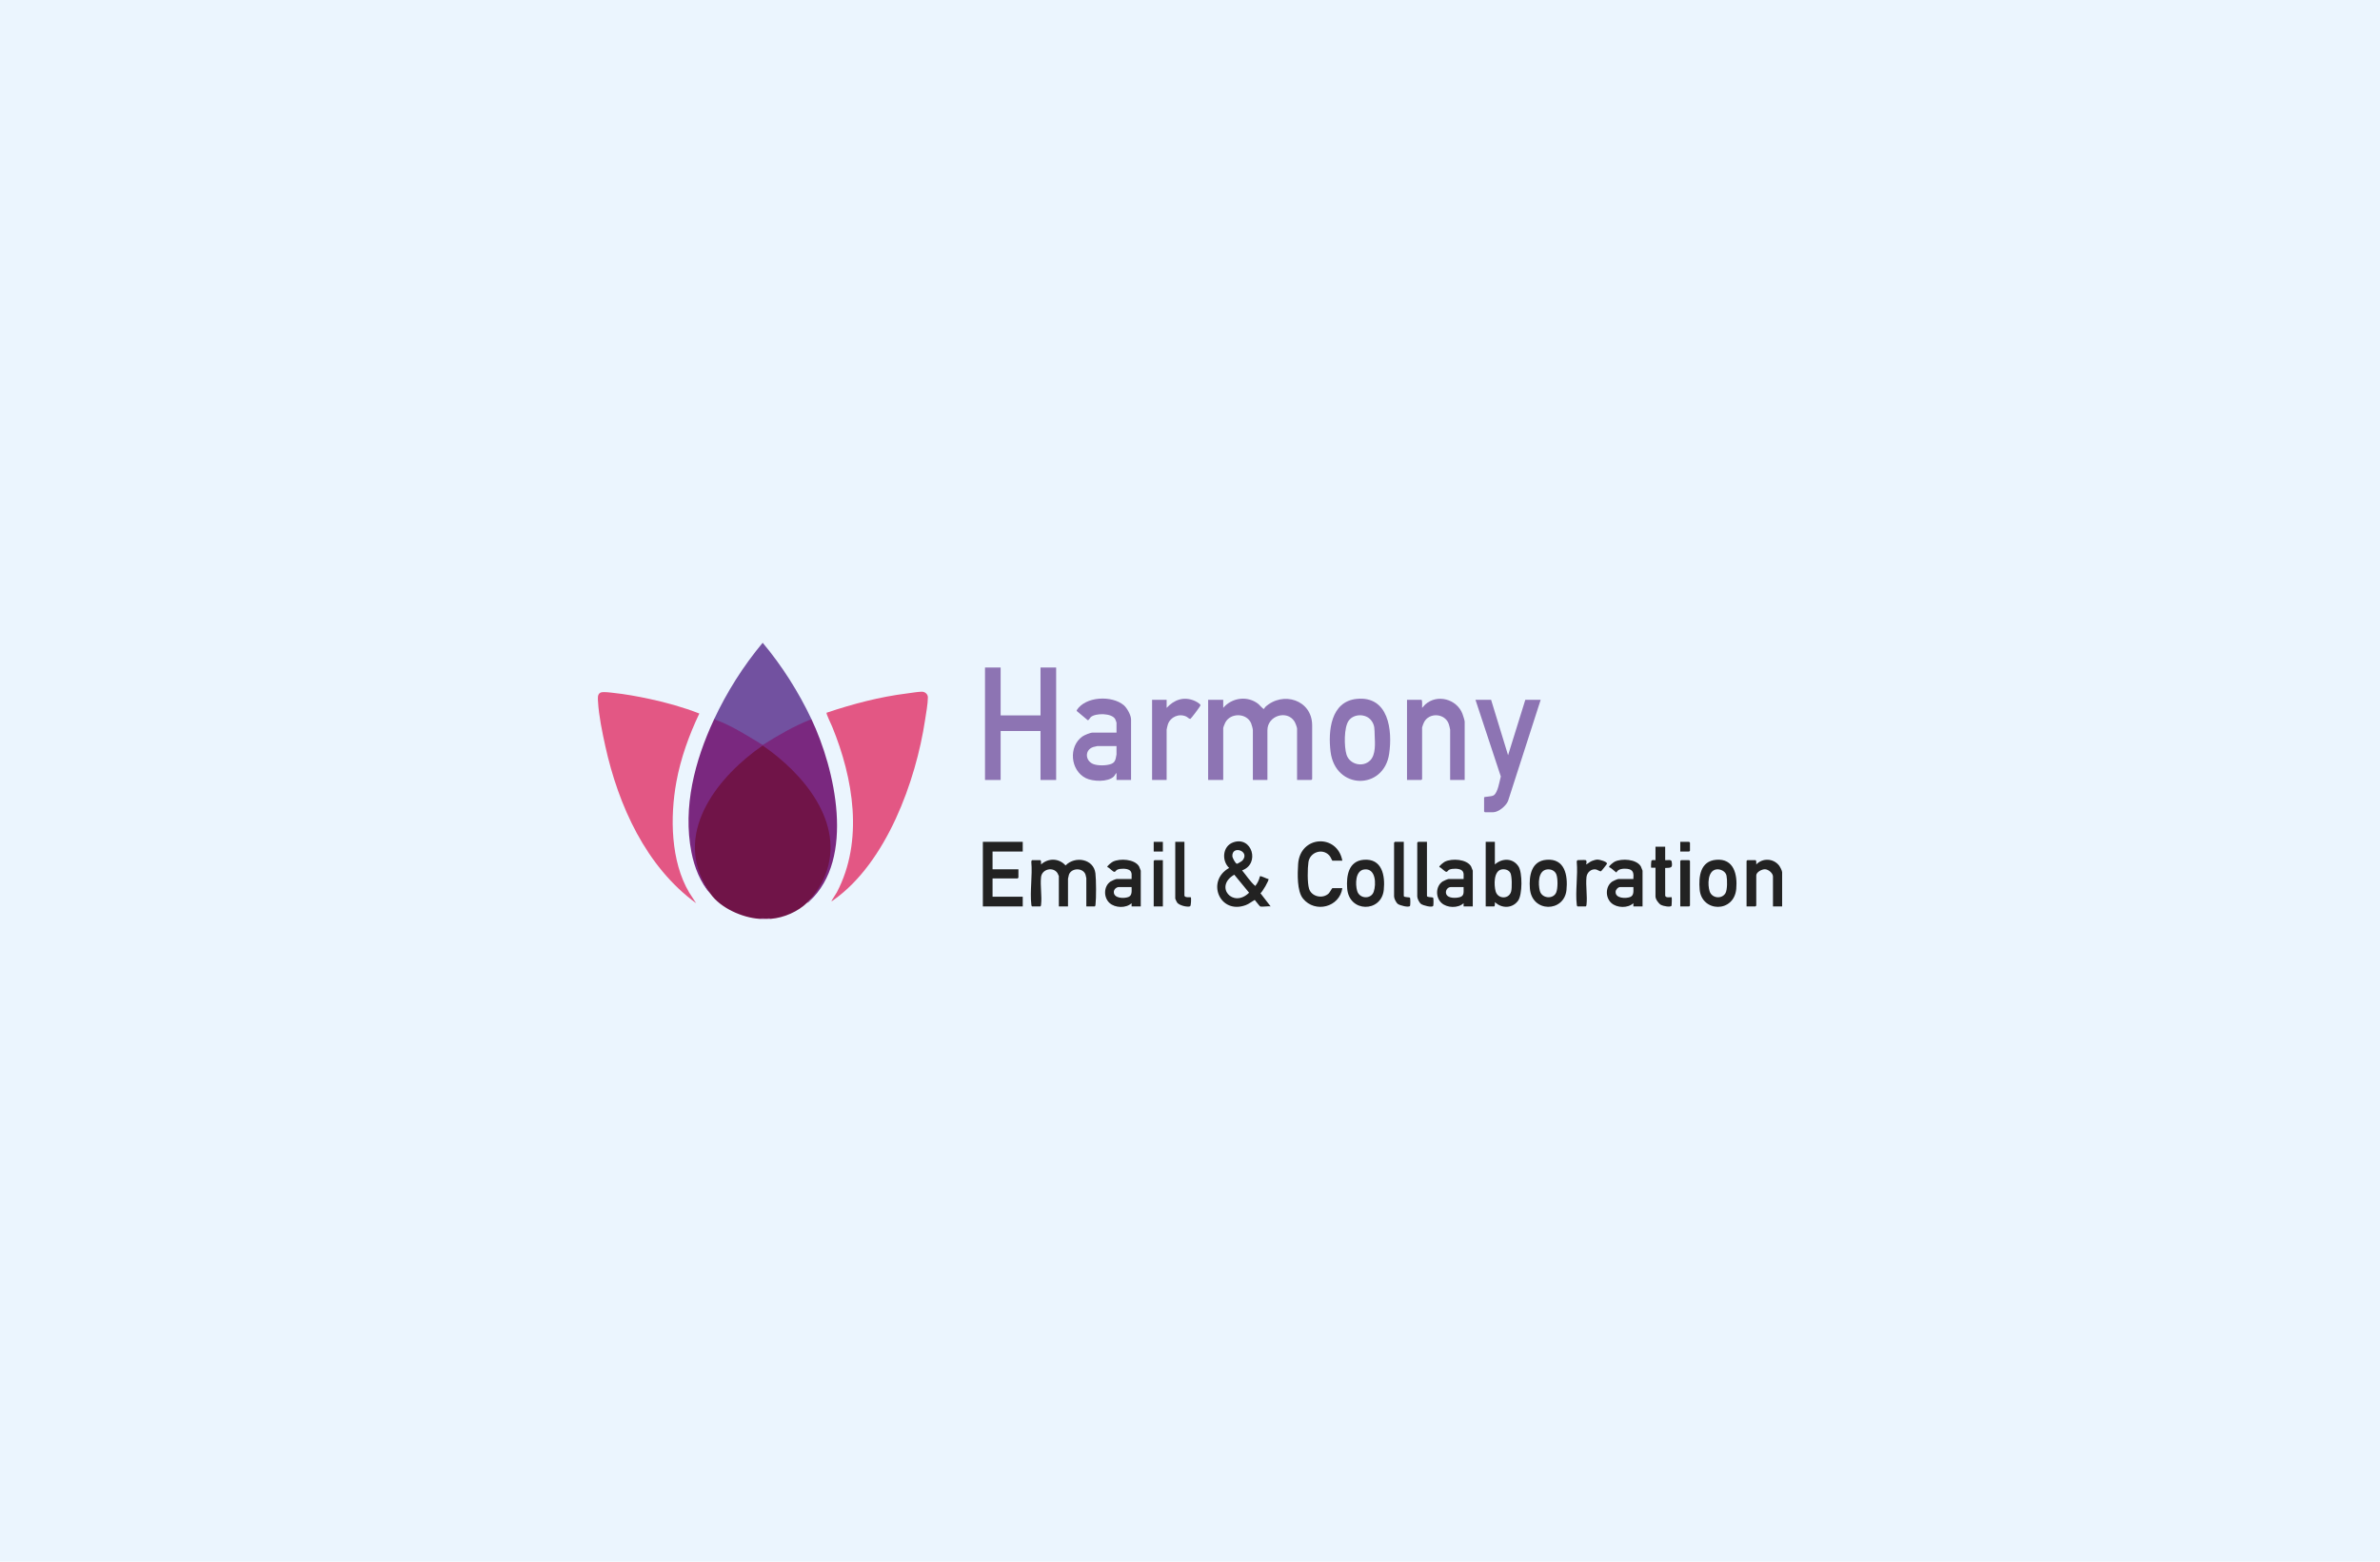
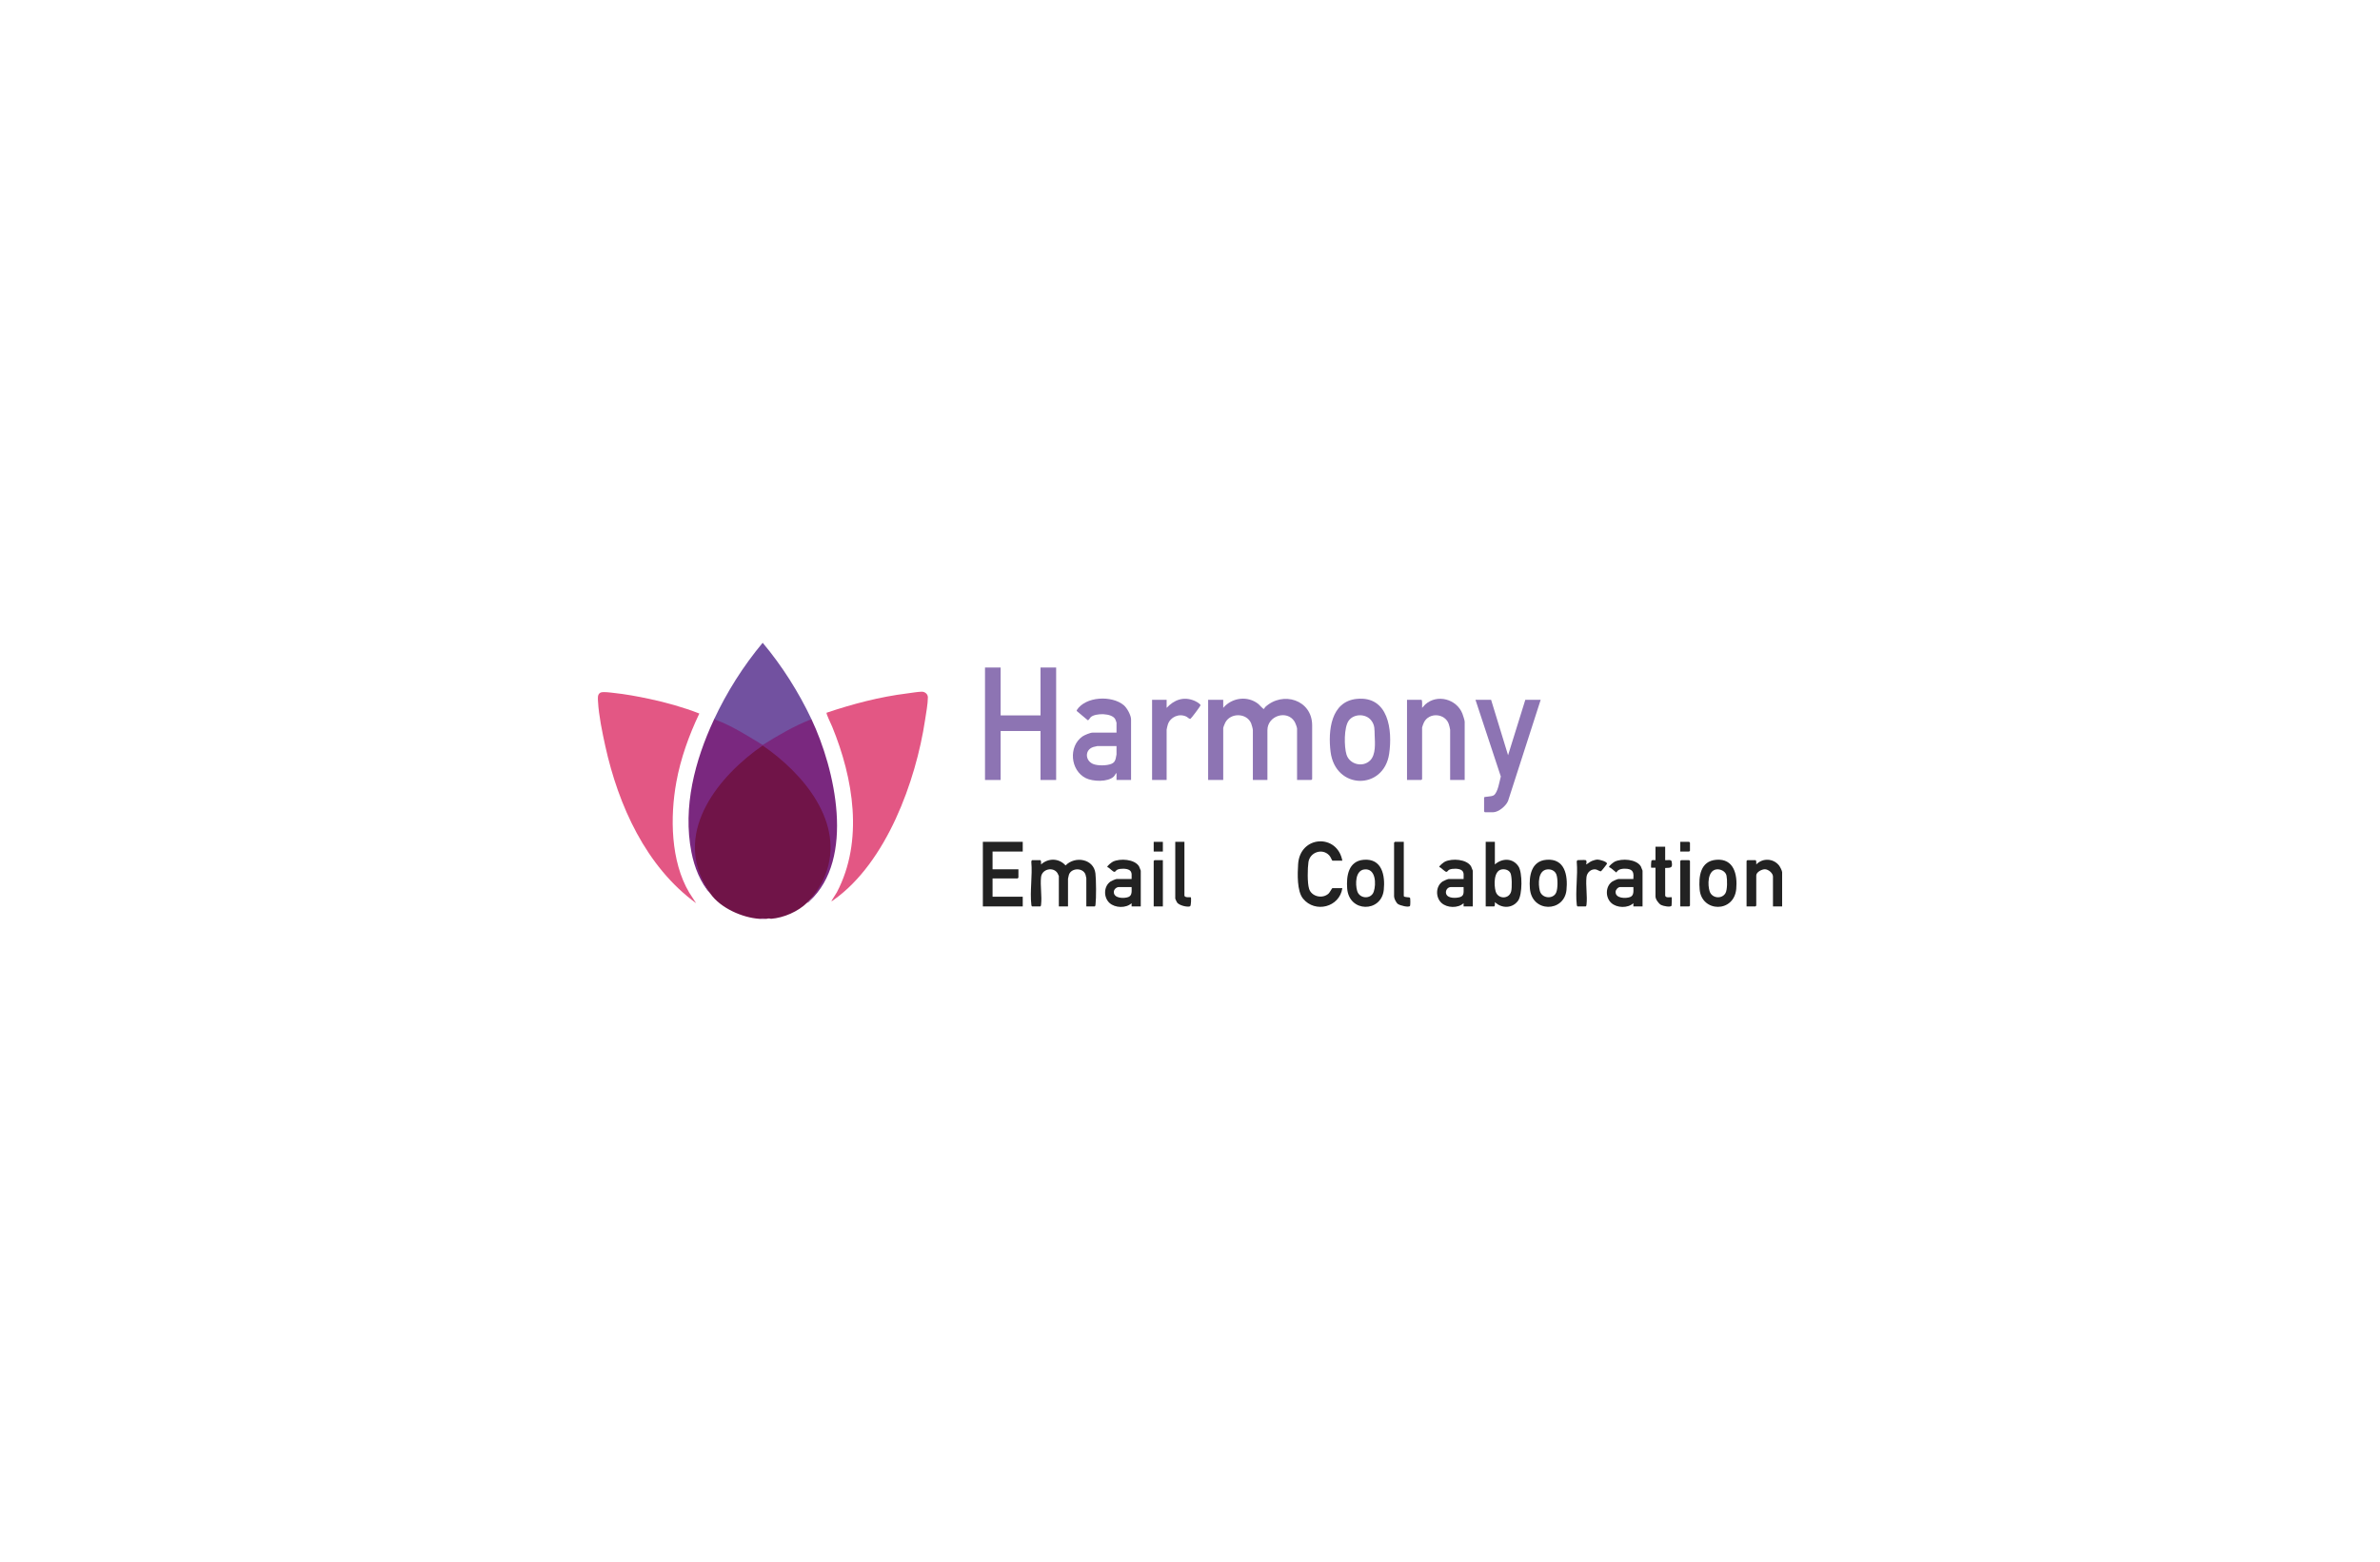
<svg xmlns="http://www.w3.org/2000/svg" viewBox="0 0 640 420">
  <defs>
    <style>.cls-1{fill:#ebf5fe;}.cls-2{fill:#7a287f;}.cls-3{fill:#e35784;}.cls-4{fill:#8d74b3;}.cls-5{fill:#782365;}.cls-6{fill:#7251a0;}.cls-7{fill:#701448;}.cls-8{fill:#222;}</style>
  </defs>
  <g id="BG">
-     <rect class="cls-1" x="0" width="640" height="420" />
-   </g>
+     </g>
  <g id="Logo">
    <path class="cls-3" d="M223.571,242.332l1.473-2.362c7.252-13.86,4.424-30.639-1.261-44.521-.214-.523-1.691-3.553-1.512-3.761,7.046-2.364,14.277-4.279,21.682-5.195,1.16-.143,2.794-.437,3.899-.46.865-.017,1.662.628,1.661,1.523-.002,1.739-.482,4.273-.75,6.055-2.476,16.499-10.405,38.3-24.484,48.345-.132.094-.597.486-.709.376Z" />
    <path class="cls-3" d="M187.19,242.912c-13.506-9.858-20.896-26.285-24.421-42.256-.8-3.624-1.761-8.271-1.954-11.942-.044-.846-.219-1.945.621-2.415.623-.349,2.659-.041,3.491.046,3.167.33,6.567.955,9.683,1.619,4.557.971,9.13,2.249,13.448,3.934-2.768,5.798-5.027,12.078-6.183,18.426-1.718,9.429-1.535,21.296,3.461,29.739l1.855,2.85Z" />
    <path class="cls-7" d="M217.048,242.767c-2.421,2.398-6.31,4.085-9.71,4.342-.375-.11-.785-.127-1.159,0-.048.001-.097,0-.145,0-.623-.123-1.26-.104-1.884,0-4.536-.302-10.372-2.896-13.044-6.657-11.433-14.399.914-31.54,13.639-40.037h.693c13.869,8.914,26.257,28.443,11.612,42.352Z" />
    <path class="cls-2" d="M218.207,193.418c6.343,13.398,11.89,37.544-.578,48.99-.179.164-.298.362-.582.359,1.919-1.901,3.859-4.868,4.853-7.383,5.55-14.031-5.984-27.475-16.813-34.877-11.623,8-23.655,22.674-15.602,37.291.427.776,1.117,1.945,1.619,2.653-2.771-3.039-4.396-7.252-5.175-11.258-2.366-12.17.93-24.655,6.045-35.63l.266-.35c4.534,1.652,8.793,4.239,12.84,6.886,3.792-2.422,7.853-4.927,12.062-6.564.16-.062.334-.086.513-.106.182-.02.366-.019.551-.011Z" />
-     <path class="cls-6" d="M218.207,193.418c-4.625,1.809-8.918,4.321-13.117,6.941-3.953-2.4-8.185-5.114-12.534-6.737-.203-.076-.36-.246-.582-.06,3.452-7.408,7.885-14.417,13.116-20.691,5.196,6.186,9.656,13.236,13.116,20.546Z" />
+     <path class="cls-6" d="M218.207,193.418c-4.625,1.809-8.918,4.321-13.117,6.941-3.953-2.4-8.185-5.114-12.534-6.737-.203-.076-.36-.246-.582-.06,3.452-7.408,7.885-14.417,13.116-20.691,5.196,6.186,9.656,13.236,13.116,20.546" />
    <path class="cls-4" d="M328.935,190.379c2.354-2.797,6.612-3.347,9.489-1.009.309.252,1.163,1.303,1.452,1.3.067,0,.2-.373.354-.516,4.741-4.384,12.619-1.931,12.619,4.928v14.472c0,.015-.202.217-.217.217h-3.841v-13.821c0-.349-.481-1.565-.697-1.909-2.008-3.202-7.275-1.562-7.275,2.344v13.386h-3.913v-13.386c0-.35-.311-1.475-.467-1.849-1.174-2.811-5.533-2.914-6.95-.203-.13.249-.554,1.278-.554,1.473v13.965h-4.058v-21.563h4.058v2.171Z" />
    <polygon class="cls-4" points="269.078 179.526 269.078 192.405 279.803 192.405 279.803 179.526 284.006 179.526 284.006 209.772 279.803 209.772 279.803 196.602 269.078 196.602 269.078 209.772 264.875 209.772 264.875 179.526 269.078 179.526" />
    <path class="cls-4" d="M304.152,209.772h-3.913v-1.881c-.313.223-.414.647-.72.945-1.595,1.552-5.663,1.378-7.547.435-4.162-2.084-4.703-8.505-.911-11.196.524-.372,2.138-1.038,2.728-1.038h6.449v-2.677c0-.075-.283-.821-.353-.95-.905-1.665-5.234-1.666-6.534-.572-.259.218-.562.913-.848.861l-2.922-2.447-.063-.212c2.369-3.811,9.5-4.059,12.674-1.38.876.74,1.96,2.704,1.96,3.832v16.281ZM300.239,200.654h-5.145c-.07,0-.915.198-1.061.243-2.376.728-2.263,3.638-.125,4.559,1.241.534,3.702.495,4.959-.021.707-.29.972-.727,1.164-1.443.037-.137.208-1.027.208-1.095v-2.243Z" />
    <path class="cls-4" d="M364.849,187.962c8.553-.845,9.641,8.41,8.705,14.771-1.448,9.84-14.485,9.752-15.758-.577-.685-5.56.046-13.501,7.053-14.194ZM368.45,204.51c1.556-1.553,1.299-4.676,1.213-6.679-.068-1.573.105-2.773-.956-4.11-1.447-1.823-4.607-1.804-6.002.06-1.347,1.799-1.268,7.065-.621,9.157.825,2.666,4.389,3.546,6.366,1.572Z" />
    <path class="cls-4" d="M400.967,188.209l4.565,14.907,4.638-14.907h4.131l-8.771,27.204c-.557,1.356-2.575,3.042-4.056,3.042h-2.174c-.015,0-.217-.202-.217-.217v-3.763c0-.265,1.966-.165,2.602-.586,1.112-.737,1.548-3.786,1.898-5.053l-6.818-20.627h4.203Z" />
    <path class="cls-4" d="M393.865,209.772h-3.913v-13.531c0-.193-.278-1.258-.367-1.515-1.002-2.913-5.3-3.203-6.668-.444-.109.221-.502,1.224-.502,1.38v13.893c0,.015-.202.217-.217.217h-3.841v-21.563h3.841c.372,0,.167,1.816.219,2.17l.867-.941c3.215-2.862,8.424-1.422,9.967,2.496.146.372.614,1.836.614,2.136v15.702Z" />
    <path class="cls-4" d="M313.717,209.772h-3.913v-21.563h3.913v2.171c1.996-2.164,4.53-3.106,7.389-1.951.363.147,1.76.85,1.721,1.275-.021.227-2.522,3.557-2.73,3.649-.44-.042-.698-.447-1.108-.64-1.934-.911-4.276.104-4.942,2.121-.074.223-.33,1.253-.33,1.407v13.531Z" />
    <path class="cls-8" d="M292.123,243.78v-7.598c0-.048-.18-.842-.214-.944-.656-1.924-3.817-1.89-4.472.028-.04.116-.242,1.007-.242,1.061v7.453h-2.464v-8.177c0-.06-.295-.676-.369-.79-1.149-1.77-4.168-1.118-4.415,1.079-.257,2.294.275,5.114.008,7.388-.017.146-.066.499-.225.499h-2.174c-.159,0-.208-.353-.225-.499-.414-3.521.33-7.839,0-11.447-.032-.148.105-.499.225-.499h2.174c.28,0,.23.926.219,1.158,1.96-1.773,4.807-1.714,6.591.264,2.528-2.616,7.568-1.806,8.03,2.14.209,1.784.231,6.613.023,8.385-.017.146-.066.499-.225.499h-2.246Z" />
-     <path class="cls-8" d="M338.863,243.78c-.108-.034-1.25-1.508-1.452-1.74-.81.434-1.519,1.048-2.39,1.377-7.035,2.655-10.786-6.493-4.494-9.984-2.086-1.975-1.775-5.854,1.084-6.879,5.04-1.808,7.321,5.756,2.397,7.533,1.16,1.394,2.182,3.024,3.545,4.194.613-.743,1.034-1.659,1.246-2.596.257-.221,1.87.714,2.307.721.214.299-1.637,3.476-2.16,3.829l2.743,3.546c-.71-.139-2.238.188-2.826,0ZM334.107,231.435c2.16-2.532-2.821-4.222-2.72-1.184.015.455.838,2.025,1.242,2.057.152.012,1.34-.711,1.478-.873ZM331.909,235.249c-5.481,3.151-.35,9.118,3.981,4.84l-3.981-4.84Z" />
    <path class="cls-8" d="M275.021,226.414v2.605h-8.116v4.776h6.957v2.243c0,.015-.202.217-.217.217h-6.739v4.92h8.116v2.605h-10.725v-17.366h10.725Z" />
    <path class="cls-8" d="M401.981,226.414v6.078c1.951-1.738,4.832-1.784,6.353.531,1.085,1.651,1.069,7.628-.121,9.237-1.556,2.105-4.387,2.112-6.23.362.011.232.062,1.158-.219,1.158h-2.246v-17.366h2.464ZM403.827,233.83c-2.219.359-2.097,4.29-1.635,5.904.615,2.147,3.654,2.157,4.182-.033.229-.949.223-4.103-.225-4.932-.442-.819-1.45-1.081-2.323-.94Z" />
    <path class="cls-8" d="M360.965,231.479h-2.681c-.319-.483-.453-1.008-.867-1.45-1.872-1.997-5.181-.8-5.567,1.827-.247,1.68-.318,5.603.171,7.179.654,2.106,3.606,2.803,5.255,1.278.29-.268.919-1.454,1.008-1.454h2.681c-.735,5.147-7.325,6.806-10.576,2.818-1.651-2.025-1.477-6.701-1.315-9.265.489-7.749,10.538-8.268,11.891-.934Z" />
    <path class="cls-8" d="M306.761,243.78h-2.464c-.043,0,.033-.743-.001-.868-1.499,1.403-4.45,1.299-5.944-.069-1.648-1.509-1.6-4.492.302-5.783.257-.175,1.42-.661,1.657-.661h3.986c-.041-.845.251-1.836-.585-2.383-.737-.483-2.387-.467-3.186-.152-.379.149-.511.481-.726.589-.468.236-1.467-1.167-2.024-1.24-.193-.28,1.195-1.324,1.495-1.47,1.895-.928,5.863-.705,7.034,1.277.072.122.456,1.076.456,1.137v9.624ZM304.297,238.57h-3.406c-.64,0-1.33.57-1.372,1.249-.114,1.815,2.704,1.896,3.911,1.431,1.101-.424.853-1.728.867-2.68Z" />
    <path class="cls-8" d="M396.039,243.78h-2.464c-.043,0,.033-.743-.001-.868-1.499,1.403-4.45,1.299-5.944-.069-1.648-1.509-1.6-4.492.302-5.783.257-.175,1.42-.661,1.657-.661h3.986c-.041-.845.251-1.836-.585-2.383-.737-.483-2.387-.467-3.186-.152-.379.149-.511.481-.726.589-.468.236-1.467-1.167-2.024-1.24-.193-.28,1.195-1.324,1.495-1.47,1.895-.928,5.863-.705,7.034,1.277.072.122.456,1.076.456,1.137v9.624ZM393.575,238.57h-3.406c-.889,0-1.527.899-1.311,1.739.353,1.369,2.639,1.287,3.732.968,1.299-.379.928-1.587.984-2.707Z" />
    <path class="cls-8" d="M441.692,243.78h-2.464c-.043,0,.033-.743-.001-.868-1.499,1.403-4.45,1.299-5.944-.069-1.648-1.509-1.6-4.492.302-5.783.257-.175,1.42-.661,1.657-.661h3.986c.104-1.522.063-2.537-1.682-2.733-.958-.108-2.461-.024-2.882.996-.659-.454-1.236-1.132-1.957-1.449-.197-.277,1.197-1.325,1.495-1.47,1.895-.928,5.863-.705,7.034,1.277.072.122.456,1.076.456,1.137v9.624ZM439.229,238.57h-3.551c-.554,0-1.191.666-1.227,1.249-.113,1.818,2.71,1.894,3.911,1.431,1.101-.424.853-1.728.867-2.68Z" />
    <path class="cls-8" d="M461.518,231.233c4.759-.382,5.72,4.01,5.374,7.826-.592,6.525-9.308,6.321-9.842.169-.303-3.489.168-7.649,4.468-7.994ZM461.511,233.828c-2.348.369-2.336,4.18-1.773,5.899.618,1.89,3.275,2.156,4.253.486.538-.92.496-3.651.279-4.722-.235-1.161-1.651-1.838-2.758-1.664Z" />
    <path class="cls-8" d="M366.733,231.233c4.908-.394,5.781,4.227,5.375,8.116-.639,6.11-9.354,6.139-9.843-.411-.252-3.367.345-7.374,4.469-7.705ZM366.874,233.832c-2.433.299-2.445,3.959-1.929,5.758.63,2.197,3.74,2.324,4.458.243.705-2.041.573-6.382-2.529-6.001Z" />
    <path class="cls-8" d="M415.865,231.233c4.953-.398,5.766,4.206,5.375,8.116-.608,6.072-9.329,6.177-9.843-.411-.262-3.362.369-7.376,4.468-7.705ZM416.006,233.832c-2.453.302-2.399,3.942-1.931,5.76.536,2.082,3.589,2.32,4.391.461.472-1.094.471-3.78.045-4.89-.392-1.02-1.456-1.46-2.505-1.331Z" />
    <path class="cls-8" d="M479.23,243.78h-2.464v-8.032c0-.918-1.203-1.912-2.107-1.96-.853-.045-2.386.74-2.386,1.67v8.104c0,.015-.202.217-.217.217h-2.391v-12.229c0-.015.202-.217.217-.217h2.174c.28,0,.23.926.219,1.158,1.687-1.774,4.529-1.663,6.082.221.293.356.874,1.462.874,1.877v9.19Z" />
    <path class="cls-8" d="M447.78,227.717v3.618c.514.093,1.62-.284,1.739.362.338,1.832-.211,1.66-1.742,1.748l.007,7.365c.033.847,1.6.373,1.736.51.079.079.03,2.068-.021,2.224-.19.579-2.325.123-2.836-.166-.657-.372-1.491-1.532-1.491-2.274v-7.742c-.214-.036-1.109.052-1.16,0-.07-.07-.042-1.841.136-1.964.224-.155,1.024-.012,1.024-.063v-3.618h2.609Z" />
-     <path class="cls-8" d="M383.72,226.414v14.544c0,.448,1.513.265,1.676.497.116.166.111,2.03,0,2.189-.354.509-2.733-.131-3.262-.524-.48-.357-1.023-1.456-1.023-2.018v-14.472c0-.015.202-.217.217-.217h2.391Z" />
    <path class="cls-8" d="M377.488,226.414v14.544c0,.448,1.513.265,1.676.497.116.166.111,2.03,0,2.189-.354.509-2.733-.131-3.262-.524-.48-.357-1.023-1.456-1.023-2.018v-14.472c0-.015.202-.217.217-.217h2.391Z" />
    <path class="cls-8" d="M318.5,226.414v14.399c0,.728,1.669.434,1.74.506.089.089.088,2.334-.238,2.441-.847.276-2.879-.269-3.453-.998-.093-.118-.513-1.005-.513-1.08v-15.268h2.464Z" />
    <path class="cls-8" d="M426.402,231.335c.34.106.249.896.073,1.156.59-.221.983-.689,1.595-.938.403-.164,1.094-.371,1.521-.373.503-.002,2.545.521,2.545,1.094,0,.13-1.472,1.971-1.607,2.036-.274.132-.979-.421-1.411-.484-1.271-.185-2.367.827-2.5,2.067-.247,2.304.275,5.113.008,7.388-.017.146-.066.499-.225.499h-2.174c-.159,0-.208-.353-.225-.499-.414-3.521.33-7.839,0-11.447-.032-.148.105-.499.225-.499.474,0,1.859-.098,2.174,0Z" />
    <path class="cls-8" d="M451.838,243.78v-12.229c0-.015.202-.217.217-.217h2.174c.015,0,.217.202.217.217v12.012c0,.015-.202.217-.217.217h-2.391Z" />
    <path class="cls-8" d="M312.703,231.335v12.446h-2.464v-12.229c0-.015.202-.217.217-.217h2.246Z" />
    <path class="cls-8" d="M451.838,229.019v-2.605h2.391c.015,0,.217.202.217.217v2.171c0,.015-.202.217-.217.217h-2.391Z" />
    <rect class="cls-8" x="310.239" y="226.414" width="2.464" height="2.605" />
    <path class="cls-5" d="M206.033,247.109c-.61.006-1.284.04-1.884,0,.465-.246,1.448-.241,1.884,0Z" />
-     <path class="cls-5" d="M207.337,247.109c-.381.029-.776-.009-1.159,0,.223-.241.931-.243,1.159,0Z" />
  </g>
</svg>